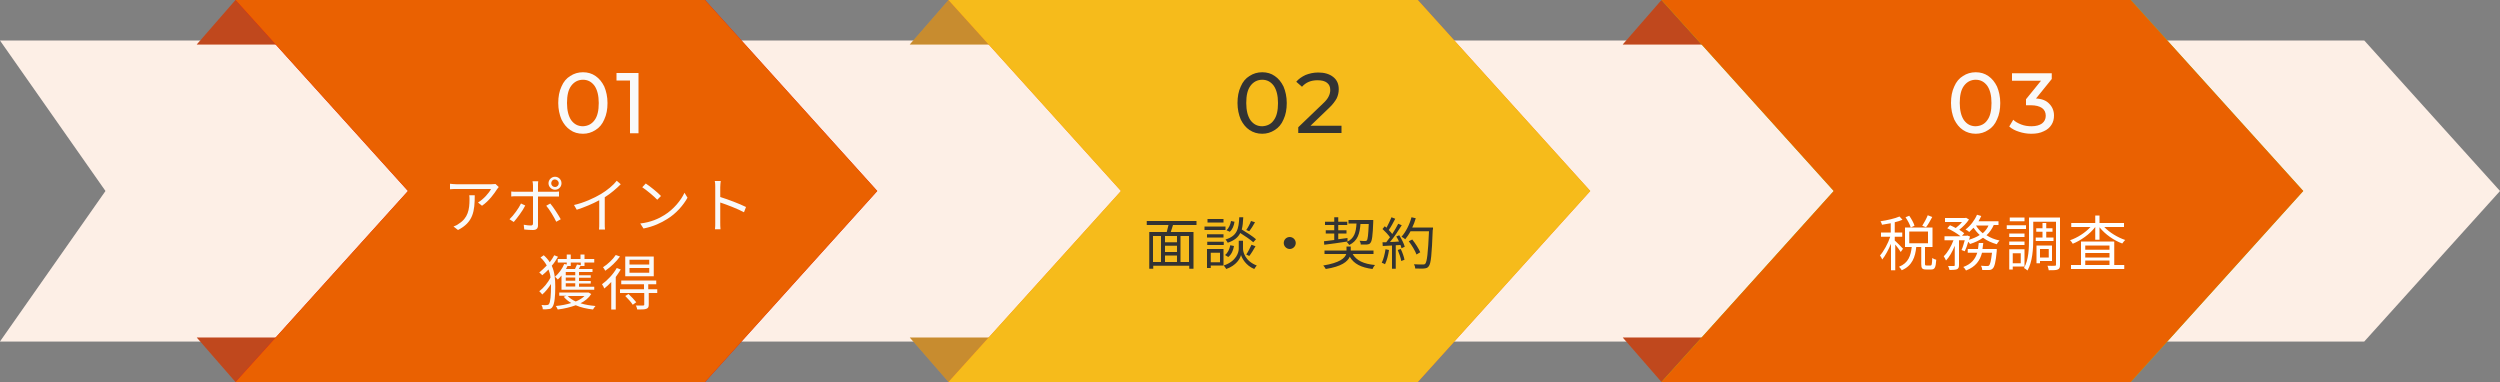
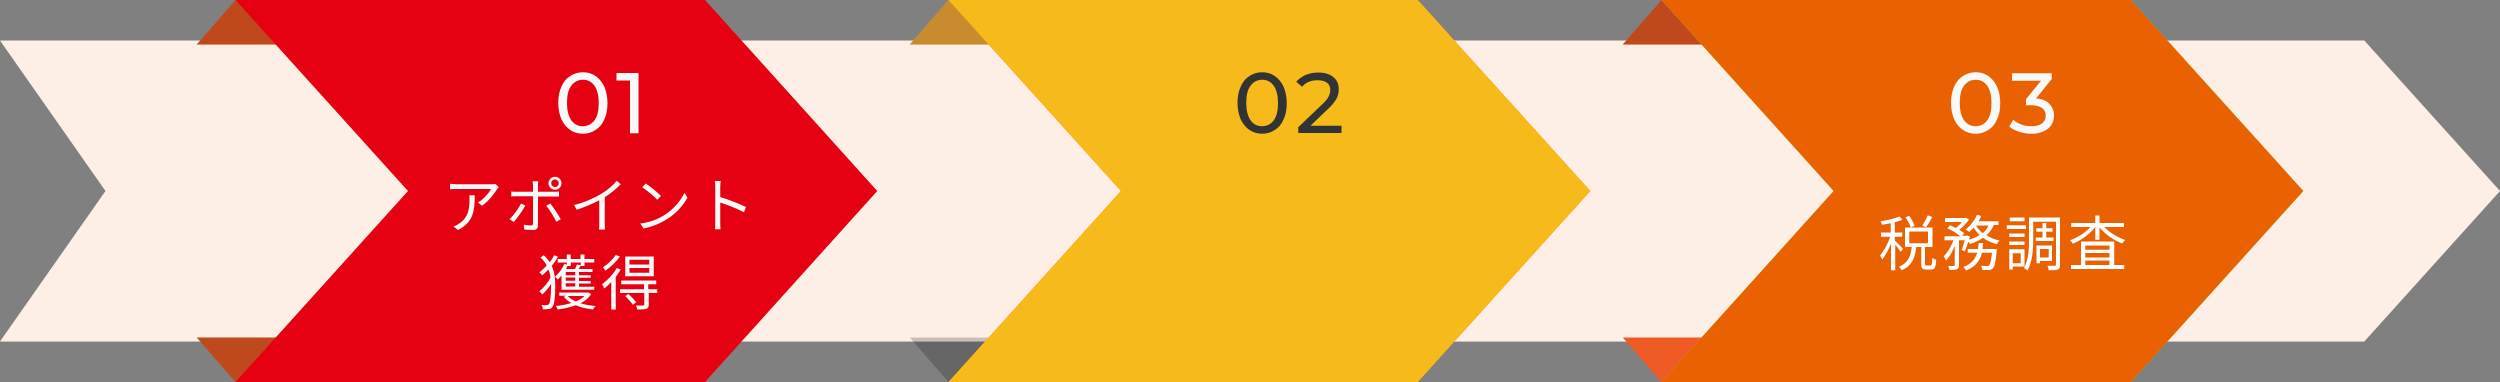
<svg xmlns="http://www.w3.org/2000/svg" version="1.1" id="レイヤー_1" x="0" y="0" width="1000" height="152.8" xml:space="preserve">
  <rect width="100%" height="100%" fill="#808080" stroke="none" />
  <style>.st0{fill:#fff}.st2{fill:#f05a24}.st3{opacity:.2}.st4{fill:#faaf3b}.st6{fill:#ea6101}.st10{fill:#f9f9f9}.st11{fill:#333}</style>
  <path class="st0" d="M945.7 136.6l54.3-60.2-54.3-60.2H0l42.2 60.2L0 136.6z" />
  <path opacity=".1" fill="#ea6101" d="M945.7 136.6l54.3-60.2-54.3-60.2H0l42.2 60.2L0 136.6z" />
  <path class="st2" d="M78.7 17.8L94.2 0l27.7 17.8z" />
  <path class="st3" d="M78.7 17.8L94.2 0l27.7 17.8z" />
  <path class="st2" d="M78.7 135l15.5 17.8 27.7-17.8z" />
  <path class="st3" d="M78.7 135l15.5 17.8 27.7-17.8z" />
  <path class="st4" d="M363.9 17.8L379.4 0l27.7 17.8z" />
  <path class="st3" d="M363.9 17.8L379.4 0l27.7 17.8z" />
-   <path class="st4" d="M363.9 135l15.5 17.8 27.7-17.8z" />
  <path class="st3" d="M363.9 135l15.5 17.8 27.7-17.8z" />
  <path class="st2" d="M649.1 17.8L664.6 0l27.6 17.8z" />
  <path class="st3" d="M649.1 17.8L664.6 0l27.6 17.8z" />
  <path class="st2" d="M649.1 135l15.5 17.8 27.6-17.8z" />
-   <path class="st3" d="M649.1 135l15.5 17.8 27.6-17.8z" />
  <path fill="#e50012" d="M94.2 0l69 76.4-69 76.4H282l68.9-76.4L282 0z" />
-   <path class="st6" d="M282 0H94.2l69 76.4-69 76.4H282l68.9-76.4z" />
  <path fill="#ff8113" d="M379.4 0l69 76.4-69 76.4h187.7l69-76.4-69-76.4z" />
  <path fill="#f6bb1b" d="M567.1 0H379.4l69 76.4-69 76.4h187.7l69-76.4z" />
  <path fill="#8dd01f" d="M664.6 0l68.9 76.4-68.9 76.4h187.7l69-76.4-69-76.4z" />
  <path class="st6" d="M852.3 0H664.6l68.9 76.4-68.9 76.4h187.7l69-76.4z" />
  <g>
    <path class="st10" d="M228.1 52c-1.5-1-2.6-2.4-3.5-4.2-.8-1.9-1.3-4.1-1.3-6.6s.4-4.7 1.3-6.6c.8-1.9 2-3.3 3.5-4.2 1.5-1 3.2-1.5 5.1-1.5 1.9 0 3.6.5 5 1.5 1.5 1 2.6 2.4 3.5 4.2.8 1.9 1.3 4.1 1.3 6.6s-.4 4.7-1.3 6.6c-.8 1.9-2 3.3-3.5 4.2-1.5 1-3.2 1.5-5 1.5-2 0-3.7-.5-5.1-1.5zm9.7-3.9c1.2-1.6 1.7-3.9 1.7-6.9 0-3-.6-5.3-1.7-6.9-1.2-1.6-2.7-2.4-4.6-2.4-1.9 0-3.5.8-4.7 2.4-1.2 1.6-1.7 3.9-1.7 6.9 0 3 .6 5.3 1.7 6.9 1.2 1.6 2.7 2.4 4.7 2.4 1.9-.1 3.4-.8 4.6-2.4zM255.4 29.2v24.1H252V32.2h-5.4v-3h8.8z" />
  </g>
  <g>
    <path class="st11" d="M499.8 52c-1.5-1-2.6-2.4-3.5-4.2-.8-1.9-1.3-4.1-1.3-6.6s.4-4.7 1.3-6.6c.8-1.9 2-3.3 3.5-4.2 1.5-1 3.2-1.5 5.1-1.5 1.9 0 3.6.5 5 1.5 1.5 1 2.6 2.4 3.5 4.2.8 1.9 1.3 4.1 1.3 6.6s-.4 4.7-1.3 6.6c-.8 1.9-2 3.3-3.5 4.2-1.5 1-3.2 1.5-5 1.5-1.9 0-3.6-.5-5.1-1.5zm9.7-3.9c1.2-1.6 1.7-3.9 1.7-6.9 0-3-.6-5.3-1.7-6.9-1.2-1.6-2.7-2.4-4.6-2.4-1.9 0-3.5.8-4.7 2.4-1.2 1.6-1.7 3.9-1.7 6.9 0 3 .6 5.3 1.7 6.9 1.2 1.6 2.7 2.4 4.7 2.4 1.9-.1 3.5-.8 4.6-2.4zM536.6 50.2v3h-17.3v-2.3l9.8-9.4c1.2-1.1 2-2.1 2.4-3 .4-.8.6-1.7.6-2.5 0-1.3-.4-2.2-1.3-2.9-.9-.7-2.1-1-3.8-1-2.7 0-4.7.9-6.2 2.6l-2.3-2c.9-1.1 2.2-2 3.7-2.7 1.5-.6 3.2-1 5.1-1 2.5 0 4.5.6 6 1.8 1.5 1.2 2.2 2.8 2.2 4.9 0 1.3-.3 2.5-.8 3.6-.6 1.1-1.6 2.5-3.1 3.9l-7.4 7.1h12.4z" />
  </g>
  <g>
    <path class="st10" d="M785.2 52c-1.5-1-2.6-2.4-3.5-4.2-.8-1.9-1.3-4.1-1.3-6.6s.4-4.7 1.3-6.6c.8-1.9 2-3.3 3.5-4.2 1.5-1 3.2-1.5 5.1-1.5 1.9 0 3.6.5 5 1.5 1.5 1 2.6 2.4 3.5 4.2.8 1.9 1.3 4.1 1.3 6.6s-.4 4.7-1.3 6.6c-.8 1.9-2 3.3-3.5 4.2-1.5 1-3.2 1.5-5 1.5-1.9 0-3.6-.5-5.1-1.5zm9.7-3.9c1.2-1.6 1.7-3.9 1.7-6.9 0-3-.6-5.3-1.7-6.9-1.2-1.6-2.7-2.4-4.6-2.4-1.9 0-3.5.8-4.7 2.4-1.2 1.6-1.7 3.9-1.7 6.9 0 3 .6 5.3 1.7 6.9 1.2 1.6 2.7 2.4 4.7 2.4 1.9-.1 3.5-.8 4.6-2.4zM819.7 41.5c1.2 1.2 1.9 2.8 1.9 4.7 0 1.4-.3 2.6-1 3.7s-1.7 2-3.1 2.6c-1.4.7-3 1-5 1-1.7 0-3.4-.3-4.9-.8-1.6-.5-2.9-1.2-3.9-2.1l1.6-2.7c.8.8 1.9 1.4 3.2 1.9 1.3.5 2.6.7 4.1.7 1.8 0 3.2-.4 4.2-1.1 1-.8 1.5-1.8 1.5-3.1s-.5-2.4-1.5-3.1c-1-.7-2.5-1.1-4.5-1.1h-1.9v-2.4l6-7.4h-11.6v-3h15.9v2.3l-6.3 7.8c2.3.1 4.1.8 5.3 2.1z" />
  </g>
  <g>
    <path class="st10" d="M199.5 74.8c-.2.2-.5.6-.7.9-1 1.6-3.2 4.7-6 6.6l-1.6-1.3c2.2-1.3 4.5-3.9 5.2-5.4h-13.7c-.9 0-1.8 0-2.7.1v-2.2c.8.1 1.9.2 2.7.2h13.8c.5 0 1.3-.1 1.7-.1l1.3 1.2zm-9.6 3.2c0 6.5-.6 10.9-6.7 14l-1.8-1.4c.6-.2 1.5-.6 2.1-1.1 3.7-2.3 4.3-5.7 4.3-9.7 0-.6 0-1.1-.1-1.7h2.2zM210.1 82.2c-1 2.1-3.3 5.1-4.6 6.6l-1.7-1.1c1.6-1.5 3.7-4.4 4.6-6.3l1.7.8zm5.1-3.7v11.6c0 1.3-.6 1.9-2.1 1.9-1 0-2.5-.1-3.4-.2l-.2-1.9c1.1.2 2.2.3 2.8.3.7 0 .9-.3.9-.9V78.5h-6.7c-.7 0-1.4 0-2 .1v-2c.7.1 1.3.1 2 .1h6.7v-2.5c0-.5-.1-1.3-.2-1.7h2.3c-.1.3-.1 1.2-.1 1.7v2.5h6.4c.6 0 1.4 0 2-.1v2h-8.4zm4.9 2.9c1.3 1.5 3.2 4.5 4.2 6.3l-1.8 1c-.9-1.9-2.7-4.9-4-6.4l1.6-.9zm-.7-8.1c0-1.4 1.2-2.6 2.6-2.6 1.5 0 2.6 1.2 2.6 2.6 0 1.5-1.2 2.6-2.6 2.6-1.4 0-2.6-1.2-2.6-2.6zm1.1 0c0 .9.7 1.5 1.5 1.5.9 0 1.5-.7 1.5-1.5s-.7-1.5-1.5-1.5c-.8-.1-1.5.6-1.5 1.5zM248.3 73.7c-1.7 1.7-4 3.7-6.4 5.2v10.3c0 .9 0 2.1.1 2.6h-2.4c.1-.5.1-1.7.1-2.6v-9.1c-2.6 1.4-5.9 2.8-9 3.8l-1.1-1.9c4-.9 8.1-2.8 10.8-4.4 2.5-1.5 5-3.6 6.3-5.3l1.6 1.4zM265.8 86c3.7-2.3 6.6-5.9 8-8.9l1.2 2c-1.7 3-4.5 6.3-8.1 8.5-2.4 1.5-5.4 3-9.5 3.8l-1.3-2c4.3-.5 7.5-2 9.7-3.4zm-1.4-7.6l-1.5 1.5c-1.2-1.3-4.2-3.8-6-5l1.4-1.5c1.7 1.1 4.8 3.6 6.1 5zM297.6 84.9c-2.6-1.4-6.8-3-9.5-3.9v7.9c0 .8 0 2 .1 2.8H286c.1-.8.1-1.9.1-2.8v-14c0-.7 0-1.8-.2-2.5h2.4c-.1.7-.2 1.8-.2 2.5v3.9c3.2 1 7.7 2.7 10.3 4l-.8 2.1zM223.2 102.7c-.7 1.2-1.5 2.5-2.5 3.6 1.2 2.6 1.4 5.4 1.4 8.4 0 3.5-.2 6.9-1.2 8.2-.3.4-.7.7-1.3.7-.7.1-1.6.2-2.5.1 0-.6-.2-1.2-.5-1.7 1 .1 1.8.1 2.3 0 .3 0 .5-.1.7-.4.6-.8.8-3.9.8-7v-1c-1 1.6-2.3 3.2-3.5 4.2-.3-.4-.8-1-1.2-1.3 1.6-1.2 3.5-3.4 4.5-5.5-.1-1.1-.4-2.2-.8-3.2-.8.8-1.6 1.6-2.5 2.3-.2-.3-.8-.8-1.2-1.1 1-.8 2-1.8 3-2.8-.6-1.1-1.4-2.2-2.5-3.2l1.3-.9c1 .9 1.8 1.8 2.4 2.8.7-.9 1.3-1.9 1.8-2.8l1.5.6zm3.5.9v-1.8h1.6v1.8h3.9v-1.8h1.6v1.8h3.9v1.4h-3.9v1.4h-1.6c-.2.4-.5.8-.7 1.2h5.5v1.2h-5.4v1.3h4.7v1h-4.7v1.3h4.7v1h-4.7v1.3h6.1v1.2h-13.1v-5.7c-.5.6-1 1.2-1.5 1.6-.2-.3-.8-.8-1.1-1.1 1.5-1.3 2.9-3.2 3.7-5.1l1 .2v-.8h-3.6v-1.4h3.6zm9.8 14c-1 1.6-2.5 2.8-4.3 3.7 1.8.6 3.9.9 6 1.1-.3.3-.8 1-1 1.4-2.5-.3-4.9-.8-6.9-1.7-2.2.8-4.7 1.4-7.2 1.7-.2-.4-.5-1.1-.8-1.4 2.2-.2 4.3-.6 6.2-1.2-1.2-.7-2.2-1.5-3-2.5l1-.4h-2.8V117H235.4l1.1.6zm-6.4-8.8h-3.8v1.3h3.8v-1.3zm0 2.2h-3.8v1.3h3.8V111zm0 2.3h-3.8v1.3h3.8v-1.3zm-1.8-8.3v1.4H227l-.6 1.2h3.6c.3-.6.6-1.3.8-1.8l1.5.3V105h-4zm-1.2 13.4c.8.9 1.9 1.6 3.2 2.2 1.4-.6 2.6-1.3 3.5-2.2h-6.7zM248.3 107.8c-.6 1-1.3 2-2 3v13h-1.8v-11c-.9 1-1.9 1.9-2.8 2.6-.1-.4-.6-1.3-.9-1.7 2.2-1.6 4.5-4 5.9-6.5l1.6.6zm-.3-5.2c-1.4 2-3.8 4.3-5.9 5.7-.2-.4-.6-1.1-.9-1.4 1.9-1.2 4-3.2 5.1-4.9l1.7.6zm15.1 14.6h-3.6v4.6c0 1-.2 1.4-.9 1.7-.7.3-1.9.3-3.7.3-.1-.5-.3-1.2-.6-1.6h2.9c.4 0 .5-.1.5-.4v-4.6H248v-1.5h9.6v-2h-9.1v-1.5h14v1.5h-3.2v2h3.6v1.5zm-1.6-6.7h-11.4v-7.9h11.4v7.9zm-10.1 7.1c1.1 1 2.4 2.4 3.1 3.3l-1.4 1c-.6-1-1.9-2.4-3-3.5l1.3-.8zm8.3-13.7h-7.9v1.9h7.9v-1.9zm0 3.3h-7.9v1.9h7.9v-1.9z" />
  </g>
  <g>
    <path class="st0" d="M760.3 100.8c-.4-.7-1.4-2-2.2-3v10.3h-1.7V97.5c-1 2.4-2.3 4.8-3.5 6.3-.2-.5-.6-1.2-.9-1.6 1.5-1.7 3.2-4.8 4.1-7.5h-3.7V93h3.9v-3.7c-1.2.2-2.4.4-3.5.6-.1-.4-.3-1-.6-1.4 2.7-.4 5.8-1.1 7.6-1.9l1.2 1.3c-.9.4-1.9.7-3.1 1V93h3v1.7h-3v1.5c.7.6 2.8 2.7 3.3 3.3l-.9 1.3zm11.9 5.4c.5 0 .6-.4.7-3 .4.3 1.1.6 1.6.7-.2 3.1-.6 3.9-2 3.9h-2c-1.7 0-2-.5-2-2.3v-6.7h-2c-.4 4-1.6 7.5-5.8 9.3-.2-.4-.7-1-1.1-1.4 3.8-1.5 4.7-4.5 5.1-7.9H762V91h11v7.8h-3v6.7c0 .6.1.7.6.7h1.6zM764.3 91c-.3-1.1-1.2-2.8-2.1-4.1l1.5-.6c.9 1.3 1.8 2.9 2.1 4l-1.5.7zm-.6 6.3h7.5v-4.7h-7.5v4.7zm9.2-10.5c-.8 1.5-1.7 3.1-2.5 4.1l-1.5-.6c.7-1.1 1.7-2.9 2.2-4.2l1.8.7zM784.6 100c.5-1 .9-2.5 1.3-3.9h-2.3v9.9c0 .9-.2 1.4-.8 1.7-.6.2-1.6.3-3 .3-.1-.4-.3-1.2-.6-1.6h2.3c.3 0 .4-.1.4-.4v-7.7c-.9 2.3-2.2 4.6-3.5 5.9-.2-.5-.6-1.2-.9-1.7 1.5-1.4 3-4 3.9-6.4h-3.6v-1.6h6.4c-1.3-1.1-3.5-2.4-5.3-3.2l1.1-1.2c.7.3 1.6.7 2.3 1.1.9-.7 1.8-1.5 2.5-2.4H778v-1.6h8.1l.3-.1 1.2.7c-.9 1.4-2.5 3-3.9 4.1.8.5 1.5 1 2 1.4l-.9 1h1.8l.3-.1 1.1.4c-.1.4-.2.8-.4 1.3 1.6-.5 3.1-1.1 4.3-1.9-1-.9-1.8-1.9-2.5-2.9l-1.7 1.7c-.3-.3-1-.8-1.5-1 1.9-1.4 3.6-3.6 4.6-5.9l1.7.5c-.3.7-.7 1.4-1.1 2.1h8V90h-1.9c-.7 1.6-1.7 3-2.9 4.1 1.5 1 3.3 1.7 5.2 2.1-.4.4-.9 1.1-1.1 1.5-2-.6-3.9-1.4-5.5-2.6-1.5 1.1-3.3 1.9-5.2 2.5-.1-.2-.4-.6-.7-.9-.4 1.4-.9 2.8-1.4 3.8l-1.3-.5zm14.1-.4v.8c-.4 4.5-.9 6.3-1.6 7-.4.4-.9.6-1.5.6h-2.7c0-.5-.2-1.2-.5-1.7 1 .1 2 .1 2.4.1.4 0 .6 0 .8-.2.5-.5.8-1.8 1.2-5.1h-4c-.8 3.1-2.5 5.6-6.4 7.1-.2-.4-.7-1.1-1.1-1.4 3.3-1.2 4.8-3.2 5.6-5.7h-3.8v-1.5h4.1l.3-2.4h1.8l-.3 2.4h5.7zm-8.3-9.4c.7 1.2 1.6 2.2 2.7 3.1 1-.9 1.8-1.9 2.3-3.1h-5zM810.4 91.6h-7.7v-1.5h7.7v1.5zm-5.3 15.1v1.1h-1.4v-8.1h6.1v6.9h-4.7zm4.7-11.9h-6.1v-1.4h6.1v1.4zm-6.1 1.8h6.1V98h-6.1v-1.4zm6.1-8.1h-5.9V87h5.9v1.5zm-4.7 12.8v4h3.2v-4h-3.2zm18.9 4.6c0 1.1-.2 1.6-.9 1.9-.6.3-1.9.3-3.6.3-.1-.5-.3-1.3-.5-1.8 1.3.1 2.5 0 2.9 0 .4 0 .5-.1.5-.5V88.7h-9.1v7c0 3.7-.3 9-2.3 12.5-.3-.3-1-.8-1.4-1 1.9-3.3 2-8 2-11.6V87H824v18.9zM817 95v-2.3h-2.5v-1.4h2.5v-2.1h1.5v2.1h2.5v1.4h-2.5V95h2.9v1.4h-7.1V95h2.7zm-1 9.4v.9h-1.4v-7.1h6.2v6.2H816zm0-4.8v3.4h3.5v-3.4H816zM841.7 90.8c2.1 2.2 5.4 4.2 8.4 5.2-.4.3-.9 1-1.2 1.4-3.3-1.2-6.9-3.7-9.1-6.5v5h-1.7v-5.1c-2.2 2.9-5.8 5.4-9 6.7-.2-.4-.7-1.1-1.1-1.4 3-1 6.2-3.1 8.2-5.3h-7.7v-1.6h9.6v-3h1.7v3h9.8v1.6h-7.9zm4 15.2h4v1.6h-21.3V106h4v-9.4h13.3v9.4zm-11.6-7.8v1.7h9.7v-1.7h-9.7zm9.7 3h-9.7v1.8h9.7v-1.8zm-9.7 4.8h9.7v-1.8h-9.7v1.8z" />
  </g>
  <g>
-     <path class="st11" d="M469.2 90c-.3.9-.6 2-.9 2.8h9.1v14.7h-1.7v-1.2h-14.4v1.2h-1.6V92.8h7c.2-.9.5-1.9.7-2.8h-8.7v-1.6h19.9V90h-9.4zm-8 14.8h3.2V94.4h-3.2v10.4zm9.5-10.4H466v2.5h4.8v-2.5zm0 3.9H466v2.5h4.8v-2.5zm-4.7 6.5h4.8v-2.6H466v2.6zm9.6-10.4h-3.4v10.4h3.4V94.4zM490.2 92h-8.4v-1.4h8.4V92zm-.8 14.2h-5.1v1h-1.5v-7.6h6.6v6.6zm0-11.2h-6.6v-1.3h6.6V95zm-6.5 1.7h6.6V98h-6.6v-1.3zm6.5-7.7H483v-1.4h6.4V89zm-5.1 12.1v3.8h3.7v-3.8h-3.7zm12.9-1.6c0 1.2.8 4.9 5.5 6.7-.3.4-.8 1-1 1.4-3.4-1.4-4.9-4.3-5.3-5.6-.3 1.4-1.9 4.2-5.9 5.6-.2-.4-.7-1-1-1.4 5.2-1.8 6-5.4 6-6.7v-3.2h1.7v3.2zM490 102c1.1-.8 1.8-2.3 2.1-3.9l1.5.3c-.3 1.7-1 3.4-2.3 4.4l-1.3-.8zm11.3-5.1c-1.1-1-3.3-2.5-5.2-3.7-.9 1.8-2.4 3-5 3.9-.2-.4-.6-1-.9-1.3 4.6-1.4 5.3-4.1 5.5-8.9h1.6c-.1 1.9-.2 3.5-.6 4.9 2 1.2 4.5 2.8 5.7 3.9l-1.1 1.2zm-7.5-8.2c-.2 1.5-.8 3.1-1.9 4l-1.3-.6c.9-.8 1.6-2.3 1.8-3.7l1.4.3zm8.2.2c-.7 1.3-1.6 2.7-2.3 3.6l-1.2-.5c.7-1 1.5-2.5 1.9-3.6l1.6.5zm-3.5 12.9c.7-1 1.6-2.8 2.1-3.9l1.6.6c-.8 1.4-1.7 2.9-2.5 3.9l-1.2-.6zM515.9 94.8c1.3 0 2.4 1.1 2.4 2.4 0 1.3-1.1 2.4-2.4 2.4-1.3 0-2.4-1.1-2.4-2.4 0-1.3 1-2.4 2.4-2.4zM541 101.5c1.5 2.7 4.5 4.1 9 4.5-.4.4-.8 1.1-1 1.6-4.5-.6-7.4-2-9.1-4.9-.9 2-3.3 3.9-9.6 4.9-.2-.4-.6-1-1-1.4 6.6-1.1 8.6-2.9 9.2-4.6h-8.7v-1.4h8.8v-1.6h1.7v1.6h9.1v1.4H541zm-11.4-5c1.1-.1 2.6-.3 4.1-.5v-2.6h-3.4v-1.3h3.4V90H530v-1.3h3.7v-1.8h1.6v1.8h3.6V90h-3.6v2.1h3.3v1.3h-3.3v2.3c1.2-.2 2.5-.3 3.7-.5v1.4c-3.3.5-6.8 1-9.3 1.3l-.1-1.4zm14.6-7.1c-.3 4.1-1.1 6.9-4.5 8.6-.2-.4-.7-.9-1-1.2 3-1.4 3.7-3.8 3.9-7.4h-3.2V88h9.9v.7c-.2 5.6-.5 7.7-1.1 8.4-.3.5-.7.6-1.4.7h-2.5c0-.5-.2-1.1-.5-1.5 1 .1 1.9.1 2.2.1.4 0 .5 0 .7-.2.4-.4.6-2.1.8-6.6h-3.3zM555.6 100c-.3 2.1-.9 4.3-1.6 5.7-.3-.2-.9-.5-1.3-.6.7-1.4 1.2-3.4 1.5-5.4l1.4.3zm4.1-5.9c.9 1.4 1.9 3.4 2.2 4.6l-1.3.6c-.1-.4-.2-.8-.4-1.3l-1.9.1v9.4h-1.5v-9.3l-3.7.2-.1-1.5h1.5c.5-.6 1-1.3 1.5-2-.7-1-1.9-2.3-3-3.3l.9-1.1c.2.2.5.4.7.6.7-1.3 1.5-3 2-4.2l1.5.6c-.8 1.5-1.7 3.3-2.6 4.5.5.5 1 1.1 1.4 1.6.9-1.4 1.8-2.9 2.4-4.1l1.4.6c-1.3 2.1-3.1 4.8-4.7 6.7 1.1 0 2.4-.1 3.6-.2-.3-.7-.7-1.4-1.1-2l1.2-.5zm.6 5.5c.7 1.4 1.3 3.2 1.5 4.3l-1.3.5c-.2-1.2-.8-3-1.4-4.4l1.2-.4zm12.8-7.8c-.4 10.1-.7 13.6-1.6 14.7-.5.7-1 .8-1.9.9-.7.1-2.1 0-3.5 0 0-.5-.2-1.2-.5-1.7 1.5.1 2.9.1 3.5.1.4 0 .7 0 1-.3.7-.8 1.1-4.2 1.5-13h-7.4c-.6 1.2-1.4 2.3-2.1 3.2-.3-.3-1.1-.8-1.5-1 1.7-1.9 3.2-4.8 4-7.8l1.7.4c-.4 1.3-.8 2.5-1.4 3.7h8.3v.8zm-6.5 10c-.5-1.4-1.8-3.6-3.1-5.3l1.4-.7c1.3 1.6 2.6 3.7 3.2 5.1l-1.5.9z" />
-   </g>
+     </g>
</svg>